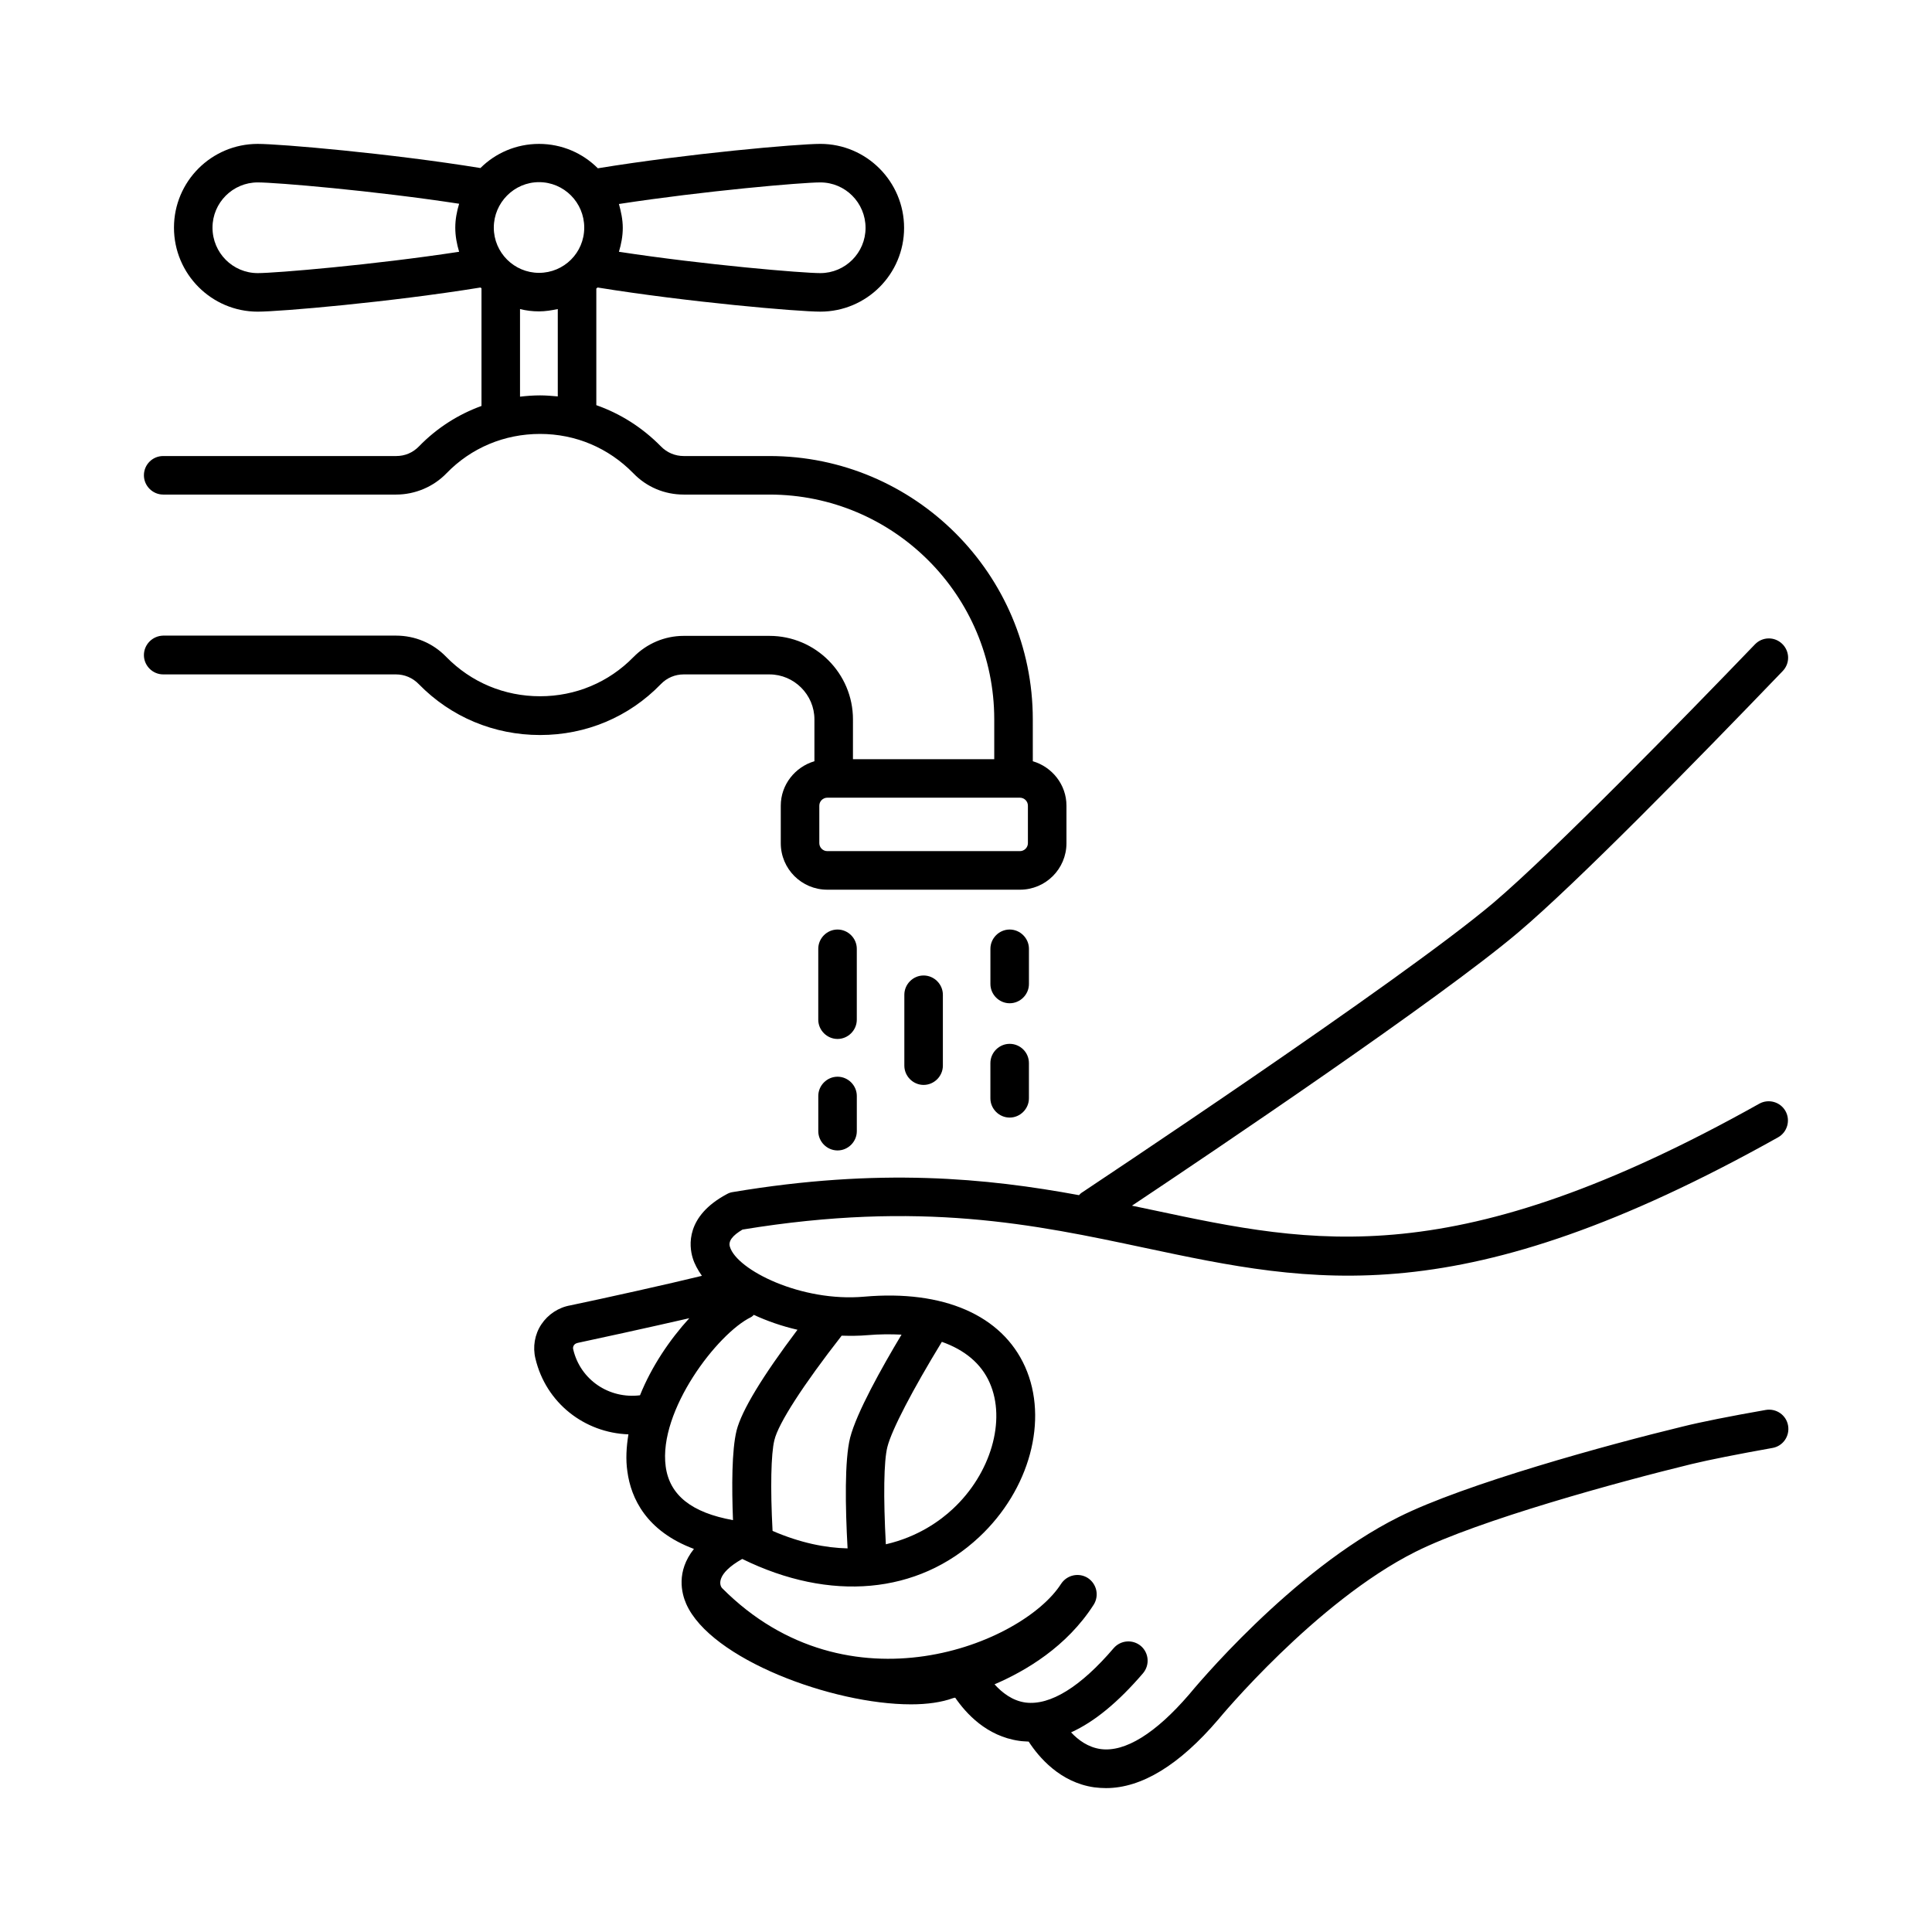
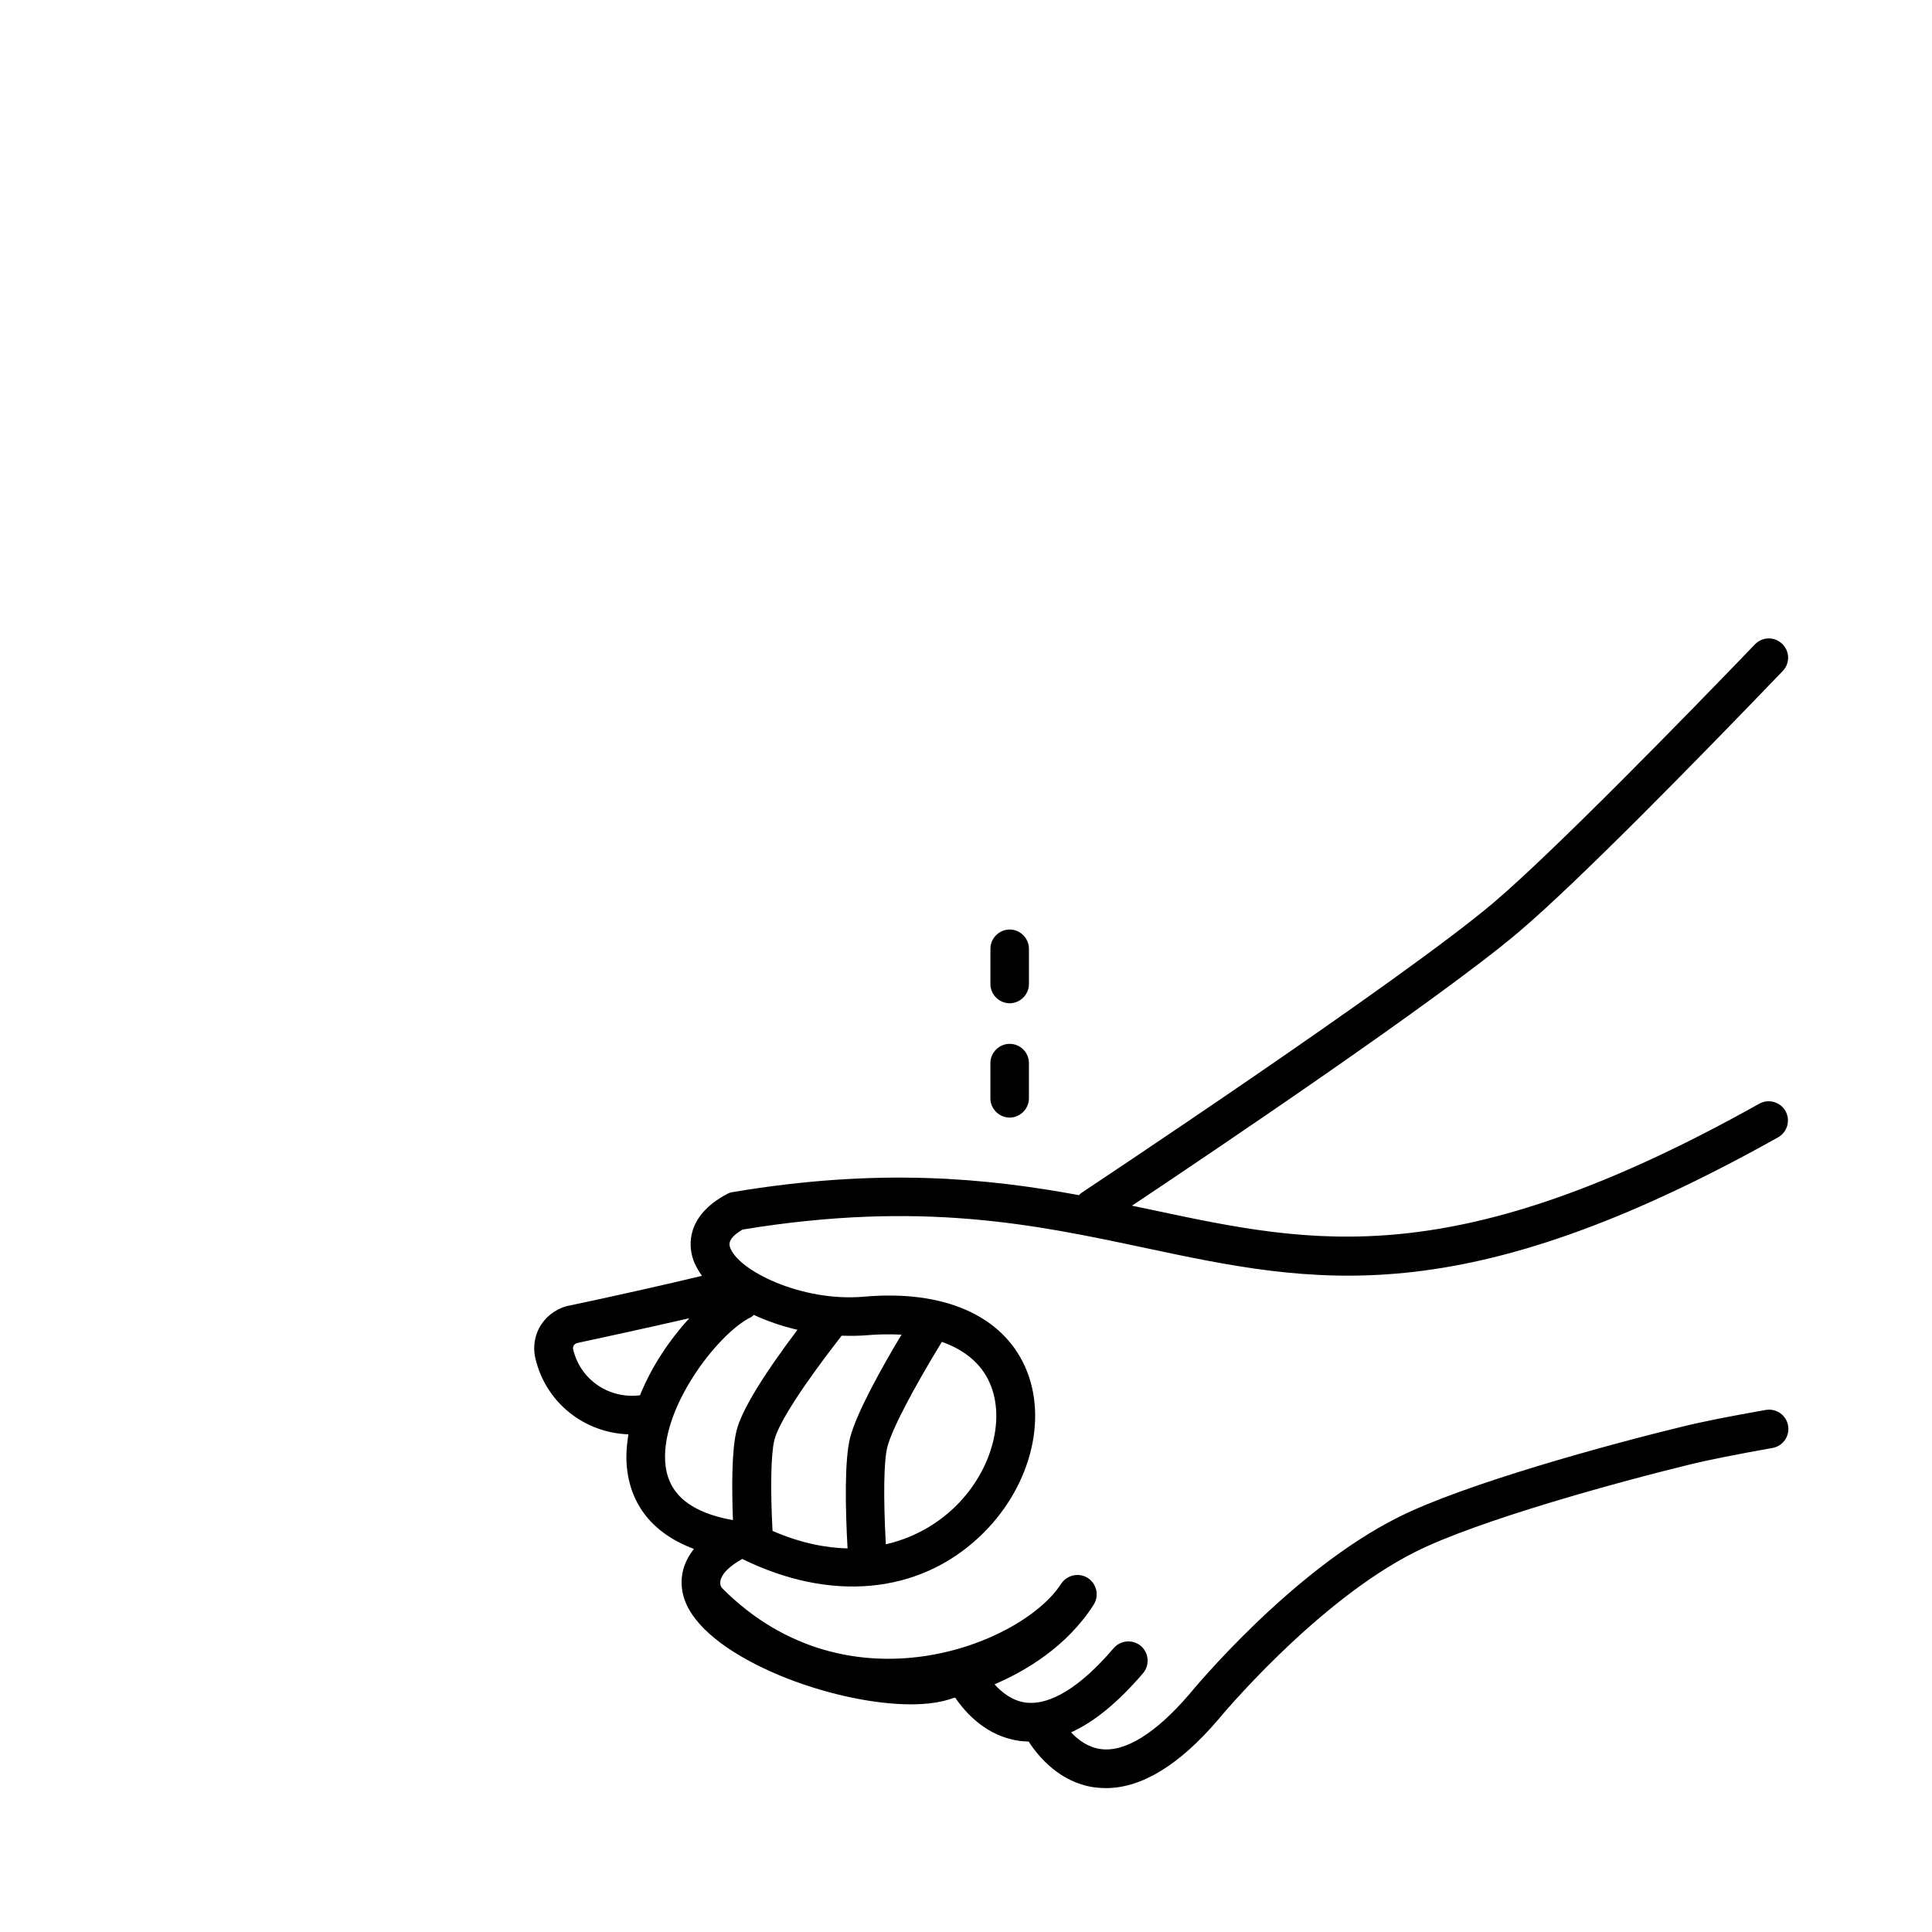
<svg xmlns="http://www.w3.org/2000/svg" fill="#000000" width="800px" height="800px" version="1.1" viewBox="144 144 512 512">
  <g>
-     <path d="m340.77 469.85c47.25-7.762 77.41-1.363 106.55 4.832 44.934 9.531 83.742 17.836 167.89-29.277 2.449-1.363 3.336-4.492 1.973-6.945-1.363-2.449-4.492-3.336-6.945-1.973-80.742 45.211-117.85 37.312-160.74 28.188-1.84-0.41-3.676-0.75-5.516-1.156 21.648-14.434 81.562-54.805 102.39-72.441 15.453-13.07 46.637-44.867 70.059-69.238 1.973-2.043 1.906-5.242-0.137-7.215s-5.242-1.906-7.215 0.137c-19.062 19.812-53.445 55.012-69.309 68.492-24.645 20.832-108.39 76.32-109.27 76.934-0.203 0.137-0.34 0.34-0.543 0.543-24.375-4.492-52.832-7.352-91.773-0.816-0.543 0.066-1.09 0.273-1.566 0.543-10.961 5.856-10.008 13.754-9.055 16.883 0.477 1.633 1.363 3.199 2.449 4.766-8.578 2.109-25.734 5.922-34.859 7.828-3.133 0.543-5.922 2.383-7.691 5.039-1.77 2.656-2.316 5.992-1.566 9.055 2.793 11.777 13.004 19.676 24.645 20.086-0.543 3.336-0.75 6.672-0.273 9.871 0.953 7.082 5.039 15.797 17.633 20.492-4.766 5.992-3.269 11.777-2.043 14.57 6.469 14.637 38.738 26.621 59.57 26.621 4.289 0 8.102-0.543 11.098-1.633 0.137-0.066 0.34-0.066 0.613-0.137 2.859 4.152 8.305 10.211 16.953 11.438 0.816 0.137 1.703 0.137 2.519 0.203 2.656 4.086 8.305 10.824 17.359 12.117 1.16 0.137 2.113 0.207 3.133 0.207 9.395 0 19.402-6.059 29.754-18.18 0.273-0.34 25.805-31.184 52.289-44.457 16.75-8.375 53.785-18.52 73.051-23.215 4.766-1.156 12.391-2.656 21.516-4.289 2.793-0.477 4.629-3.133 4.152-5.922-0.477-2.793-3.133-4.629-5.922-4.152-9.328 1.633-17.227 3.199-22.125 4.426-19.676 4.766-57.664 15.184-75.164 23.965-28.527 14.23-54.535 45.82-55.555 47.043-8.852 10.281-16.953 15.32-23.422 14.434-3.336-0.477-5.922-2.383-7.828-4.426 6.195-2.793 12.527-8.035 19.062-15.66 1.84-2.18 1.566-5.379-0.543-7.215-2.18-1.84-5.379-1.566-7.215 0.543-8.781 10.281-16.816 15.25-23.352 14.434-3.539-0.477-6.262-2.656-8.238-4.832 8.238-3.539 19.133-9.941 26.281-21.105 1.496-2.383 0.816-5.516-1.566-7.082-2.383-1.496-5.516-0.816-7.082 1.566-10.145 15.863-56.305 34.789-89.801 1.156-0.75-0.75-1.703-3.812 5.309-7.762 23.285 11.438 46.566 9.395 62.773-5.785 13.414-12.527 18.449-31.113 12.188-45.137-6.129-13.684-21.648-20.426-42.621-18.586-16.68 1.496-33.77-7.082-35.605-13.207-0.484-1.504 0.676-3 3.328-4.566zm-27.164 43.914c-8.102 1.02-15.797-4.016-17.703-12.188-0.137-0.477 0.066-0.887 0.203-1.09 0.137-0.203 0.41-0.477 1.02-0.613 3.879-0.816 18.586-4.016 29.547-6.535-5.168 5.652-10.004 12.801-13.066 20.426zm92.66-3.336c4.426 9.941 0.34 24.102-9.805 33.496-3.133 2.926-9.055 7.352-17.703 9.328-0.68-12.594-0.543-22.059 0.41-25.805 1.156-4.562 6.672-15.113 14.434-27.844 5.992 2.109 10.418 5.715 12.664 10.824zm-39.215-12.461c2.316 0.066 4.562 0.066 6.875-0.137 3.199-0.273 6.129-0.273 8.988-0.137-5.309 8.852-11.914 20.695-13.617 27.301-1.496 5.922-1.293 18.383-0.68 29.344-5.856-0.137-12.461-1.43-19.879-4.629-0.613-11.371-0.41-20.492 0.477-24.031 1.02-4.426 7.691-14.707 17.836-27.711zm-24.035-4.902c0.273-0.137 0.543-0.41 0.75-0.613 3.539 1.633 7.422 2.996 11.574 3.949-9.328 12.391-14.773 21.379-16.137 26.688-1.293 5.242-1.293 14.977-0.953 23.762-10.961-1.973-16.816-6.606-17.836-14.23-1.973-14.773 13.754-35.266 22.602-39.555z" />
-     <path d="m319.12 325.31c1.633-1.703 3.812-2.586 6.059-2.586h22.738c6.535 0 11.914 5.379 11.914 11.914v11.098c-5.106 1.496-8.918 6.195-8.918 11.777v9.941c0 6.809 5.516 12.324 12.324 12.324h51.062c6.809 0 12.324-5.516 12.324-12.324v-9.941c0-5.582-3.812-10.281-8.918-11.777l-0.004-11.098c0-38.465-31.316-69.785-69.785-69.785h-22.738c-2.246 0-4.426-0.887-6.059-2.586-4.902-4.969-10.688-8.645-17.09-10.895v-30.91c0.137-0.066 0.203-0.203 0.34-0.273 23.898 3.879 53.105 6.398 59.027 6.398 12.254 0 22.195-9.941 22.195-22.195 0-12.254-9.941-22.262-22.195-22.262-5.992 0-35.266 2.586-58.961 6.469-4.016-4.016-9.527-6.465-15.59-6.465-6.059 0-11.574 2.449-15.523 6.398-23.895-3.883-53.102-6.398-59.023-6.398-12.254 0-22.195 9.941-22.195 22.195 0 12.254 9.941 22.262 22.195 22.262 5.922 0 35.129-2.519 59.027-6.398 0.066 0.066 0.203 0.137 0.273 0.203v31.184c-6.195 2.246-11.848 5.856-16.543 10.688-1.633 1.703-3.746 2.586-6.059 2.586h-61.754c-2.859 0-5.106 2.312-5.106 5.106 0 2.793 2.316 5.106 5.106 5.106h61.75c4.969 0 9.871-2.043 13.344-5.652 6.535-6.738 15.32-10.418 24.781-10.418 9.395 0 18.109 3.676 24.715 10.418 3.539 3.676 8.305 5.652 13.344 5.652h22.738c32.883 0 59.57 26.688 59.57 59.57v10.555h-37.445l0.004-10.551c0-12.188-9.941-22.125-22.125-22.125h-22.738c-5.039 0-9.805 2.043-13.344 5.652-6.535 6.672-15.32 10.348-24.715 10.348-9.465 0-18.246-3.676-24.852-10.418-3.539-3.676-8.305-5.652-13.344-5.652h-61.684c-2.859 0.066-5.106 2.383-5.106 5.172 0 2.793 2.316 5.106 5.106 5.106h61.684c2.246 0 4.426 0.887 6.059 2.586 8.512 8.715 19.949 13.48 32.137 13.48 12.184 0.004 23.555-4.762 31.996-13.477zm-11.098-127.25c22.602-3.473 48.543-5.719 53.375-5.719 6.606 0 11.984 5.379 11.984 12.051 0 6.606-5.379 11.984-11.984 11.984-4.766 0-30.637-2.18-53.375-5.652 0.613-2.043 1.02-4.152 1.02-6.332 0-2.246-0.477-4.359-1.02-6.332zm-42.348 12.664c-22.738 3.473-48.609 5.652-53.375 5.652-6.606 0-11.984-5.379-11.984-12.051 0-6.606 5.379-11.984 11.984-11.984 4.832 0 30.707 2.18 53.375 5.652-0.613 2.043-1.02 4.152-1.02 6.332 0 2.246 0.406 4.356 1.02 6.398zm26.145 38.328c-1.566-0.137-3.133-0.273-4.699-0.273-1.77 0-3.539 0.137-5.309 0.34v-23.215c1.633 0.41 3.269 0.613 5.039 0.613 1.703 0 3.336-0.273 4.969-0.613zm-4.973-32.746c-6.606 0-11.984-5.379-11.984-11.984s5.379-12.051 11.984-12.051 11.984 5.379 11.984 12.051-5.379 11.984-11.984 11.984zm74.281 141.2c0-1.156 0.953-2.109 2.109-2.109h51.062c1.156 0 2.109 0.953 2.109 2.109v9.941c0 1.156-0.953 2.109-2.109 2.109h-51.062c-1.156 0-2.109-0.953-2.109-2.109z" />
-     <path d="m371.06 395.44c0-2.793-2.316-5.106-5.106-5.106-2.793 0-5.106 2.316-5.106 5.106v18.789c0 2.793 2.316 5.106 5.106 5.106 2.793 0 5.106-2.316 5.106-5.106z" />
-     <path d="m383.66 407.62v18.789c0 2.793 2.316 5.106 5.106 5.106 2.793 0 5.106-2.316 5.106-5.106v-18.789c0-2.793-2.316-5.106-5.106-5.106-2.793-0.004-5.106 2.312-5.106 5.106z" />
-     <path d="m365.96 429.34c-2.793 0-5.106 2.316-5.106 5.106v9.328c0 2.793 2.316 5.106 5.106 5.106 2.793 0 5.106-2.316 5.106-5.106v-9.328c0-2.793-2.312-5.106-5.106-5.106z" />
+     <path d="m340.77 469.85c47.25-7.762 77.41-1.363 106.55 4.832 44.934 9.531 83.742 17.836 167.89-29.277 2.449-1.363 3.336-4.492 1.973-6.945-1.363-2.449-4.492-3.336-6.945-1.973-80.742 45.211-117.85 37.312-160.74 28.188-1.84-0.41-3.676-0.75-5.516-1.156 21.648-14.434 81.562-54.805 102.39-72.441 15.453-13.07 46.637-44.867 70.059-69.238 1.973-2.043 1.906-5.242-0.137-7.215s-5.242-1.906-7.215 0.137c-19.062 19.812-53.445 55.012-69.309 68.492-24.645 20.832-108.39 76.32-109.27 76.934-0.203 0.137-0.34 0.34-0.543 0.543-24.375-4.492-52.832-7.352-91.773-0.816-0.543 0.066-1.09 0.273-1.566 0.543-10.961 5.856-10.008 13.754-9.055 16.883 0.477 1.633 1.363 3.199 2.449 4.766-8.578 2.109-25.734 5.922-34.859 7.828-3.133 0.543-5.922 2.383-7.691 5.039-1.77 2.656-2.316 5.992-1.566 9.055 2.793 11.777 13.004 19.676 24.645 20.086-0.543 3.336-0.75 6.672-0.273 9.871 0.953 7.082 5.039 15.797 17.633 20.492-4.766 5.992-3.269 11.777-2.043 14.57 6.469 14.637 38.738 26.621 59.57 26.621 4.289 0 8.102-0.543 11.098-1.633 0.137-0.066 0.34-0.066 0.613-0.137 2.859 4.152 8.305 10.211 16.953 11.438 0.816 0.137 1.703 0.137 2.519 0.203 2.656 4.086 8.305 10.824 17.359 12.117 1.16 0.137 2.113 0.207 3.133 0.207 9.395 0 19.402-6.059 29.754-18.18 0.273-0.34 25.805-31.184 52.289-44.457 16.75-8.375 53.785-18.52 73.051-23.215 4.766-1.156 12.391-2.656 21.516-4.289 2.793-0.477 4.629-3.133 4.152-5.922-0.477-2.793-3.133-4.629-5.922-4.152-9.328 1.633-17.227 3.199-22.125 4.426-19.676 4.766-57.664 15.184-75.164 23.965-28.527 14.23-54.535 45.82-55.555 47.043-8.852 10.281-16.953 15.32-23.422 14.434-3.336-0.477-5.922-2.383-7.828-4.426 6.195-2.793 12.527-8.035 19.062-15.66 1.84-2.18 1.566-5.379-0.543-7.215-2.18-1.84-5.379-1.566-7.215 0.543-8.781 10.281-16.816 15.25-23.352 14.434-3.539-0.477-6.262-2.656-8.238-4.832 8.238-3.539 19.133-9.941 26.281-21.105 1.496-2.383 0.816-5.516-1.566-7.082-2.383-1.496-5.516-0.816-7.082 1.566-10.145 15.863-56.305 34.789-89.801 1.156-0.75-0.75-1.703-3.812 5.309-7.762 23.285 11.438 46.566 9.395 62.773-5.785 13.414-12.527 18.449-31.113 12.188-45.137-6.129-13.684-21.648-20.426-42.621-18.586-16.68 1.496-33.77-7.082-35.605-13.207-0.484-1.504 0.676-3 3.328-4.566m-27.164 43.914c-8.102 1.02-15.797-4.016-17.703-12.188-0.137-0.477 0.066-0.887 0.203-1.09 0.137-0.203 0.41-0.477 1.02-0.613 3.879-0.816 18.586-4.016 29.547-6.535-5.168 5.652-10.004 12.801-13.066 20.426zm92.66-3.336c4.426 9.941 0.34 24.102-9.805 33.496-3.133 2.926-9.055 7.352-17.703 9.328-0.68-12.594-0.543-22.059 0.41-25.805 1.156-4.562 6.672-15.113 14.434-27.844 5.992 2.109 10.418 5.715 12.664 10.824zm-39.215-12.461c2.316 0.066 4.562 0.066 6.875-0.137 3.199-0.273 6.129-0.273 8.988-0.137-5.309 8.852-11.914 20.695-13.617 27.301-1.496 5.922-1.293 18.383-0.68 29.344-5.856-0.137-12.461-1.43-19.879-4.629-0.613-11.371-0.41-20.492 0.477-24.031 1.02-4.426 7.691-14.707 17.836-27.711zm-24.035-4.902c0.273-0.137 0.543-0.41 0.75-0.613 3.539 1.633 7.422 2.996 11.574 3.949-9.328 12.391-14.773 21.379-16.137 26.688-1.293 5.242-1.293 14.977-0.953 23.762-10.961-1.973-16.816-6.606-17.836-14.23-1.973-14.773 13.754-35.266 22.602-39.555z" />
    <path d="m416.68 395.44c0-2.793-2.316-5.106-5.106-5.106-2.793 0-5.106 2.316-5.106 5.106v9.328c0 2.793 2.316 5.106 5.106 5.106 2.793 0 5.106-2.316 5.106-5.106z" />
    <path d="m411.57 420.63c-2.793 0-5.106 2.316-5.106 5.106v9.328c0 2.793 2.316 5.106 5.106 5.106 2.793 0 5.106-2.316 5.106-5.106v-9.328c0-2.859-2.316-5.106-5.106-5.106z" />
  </g>
</svg>